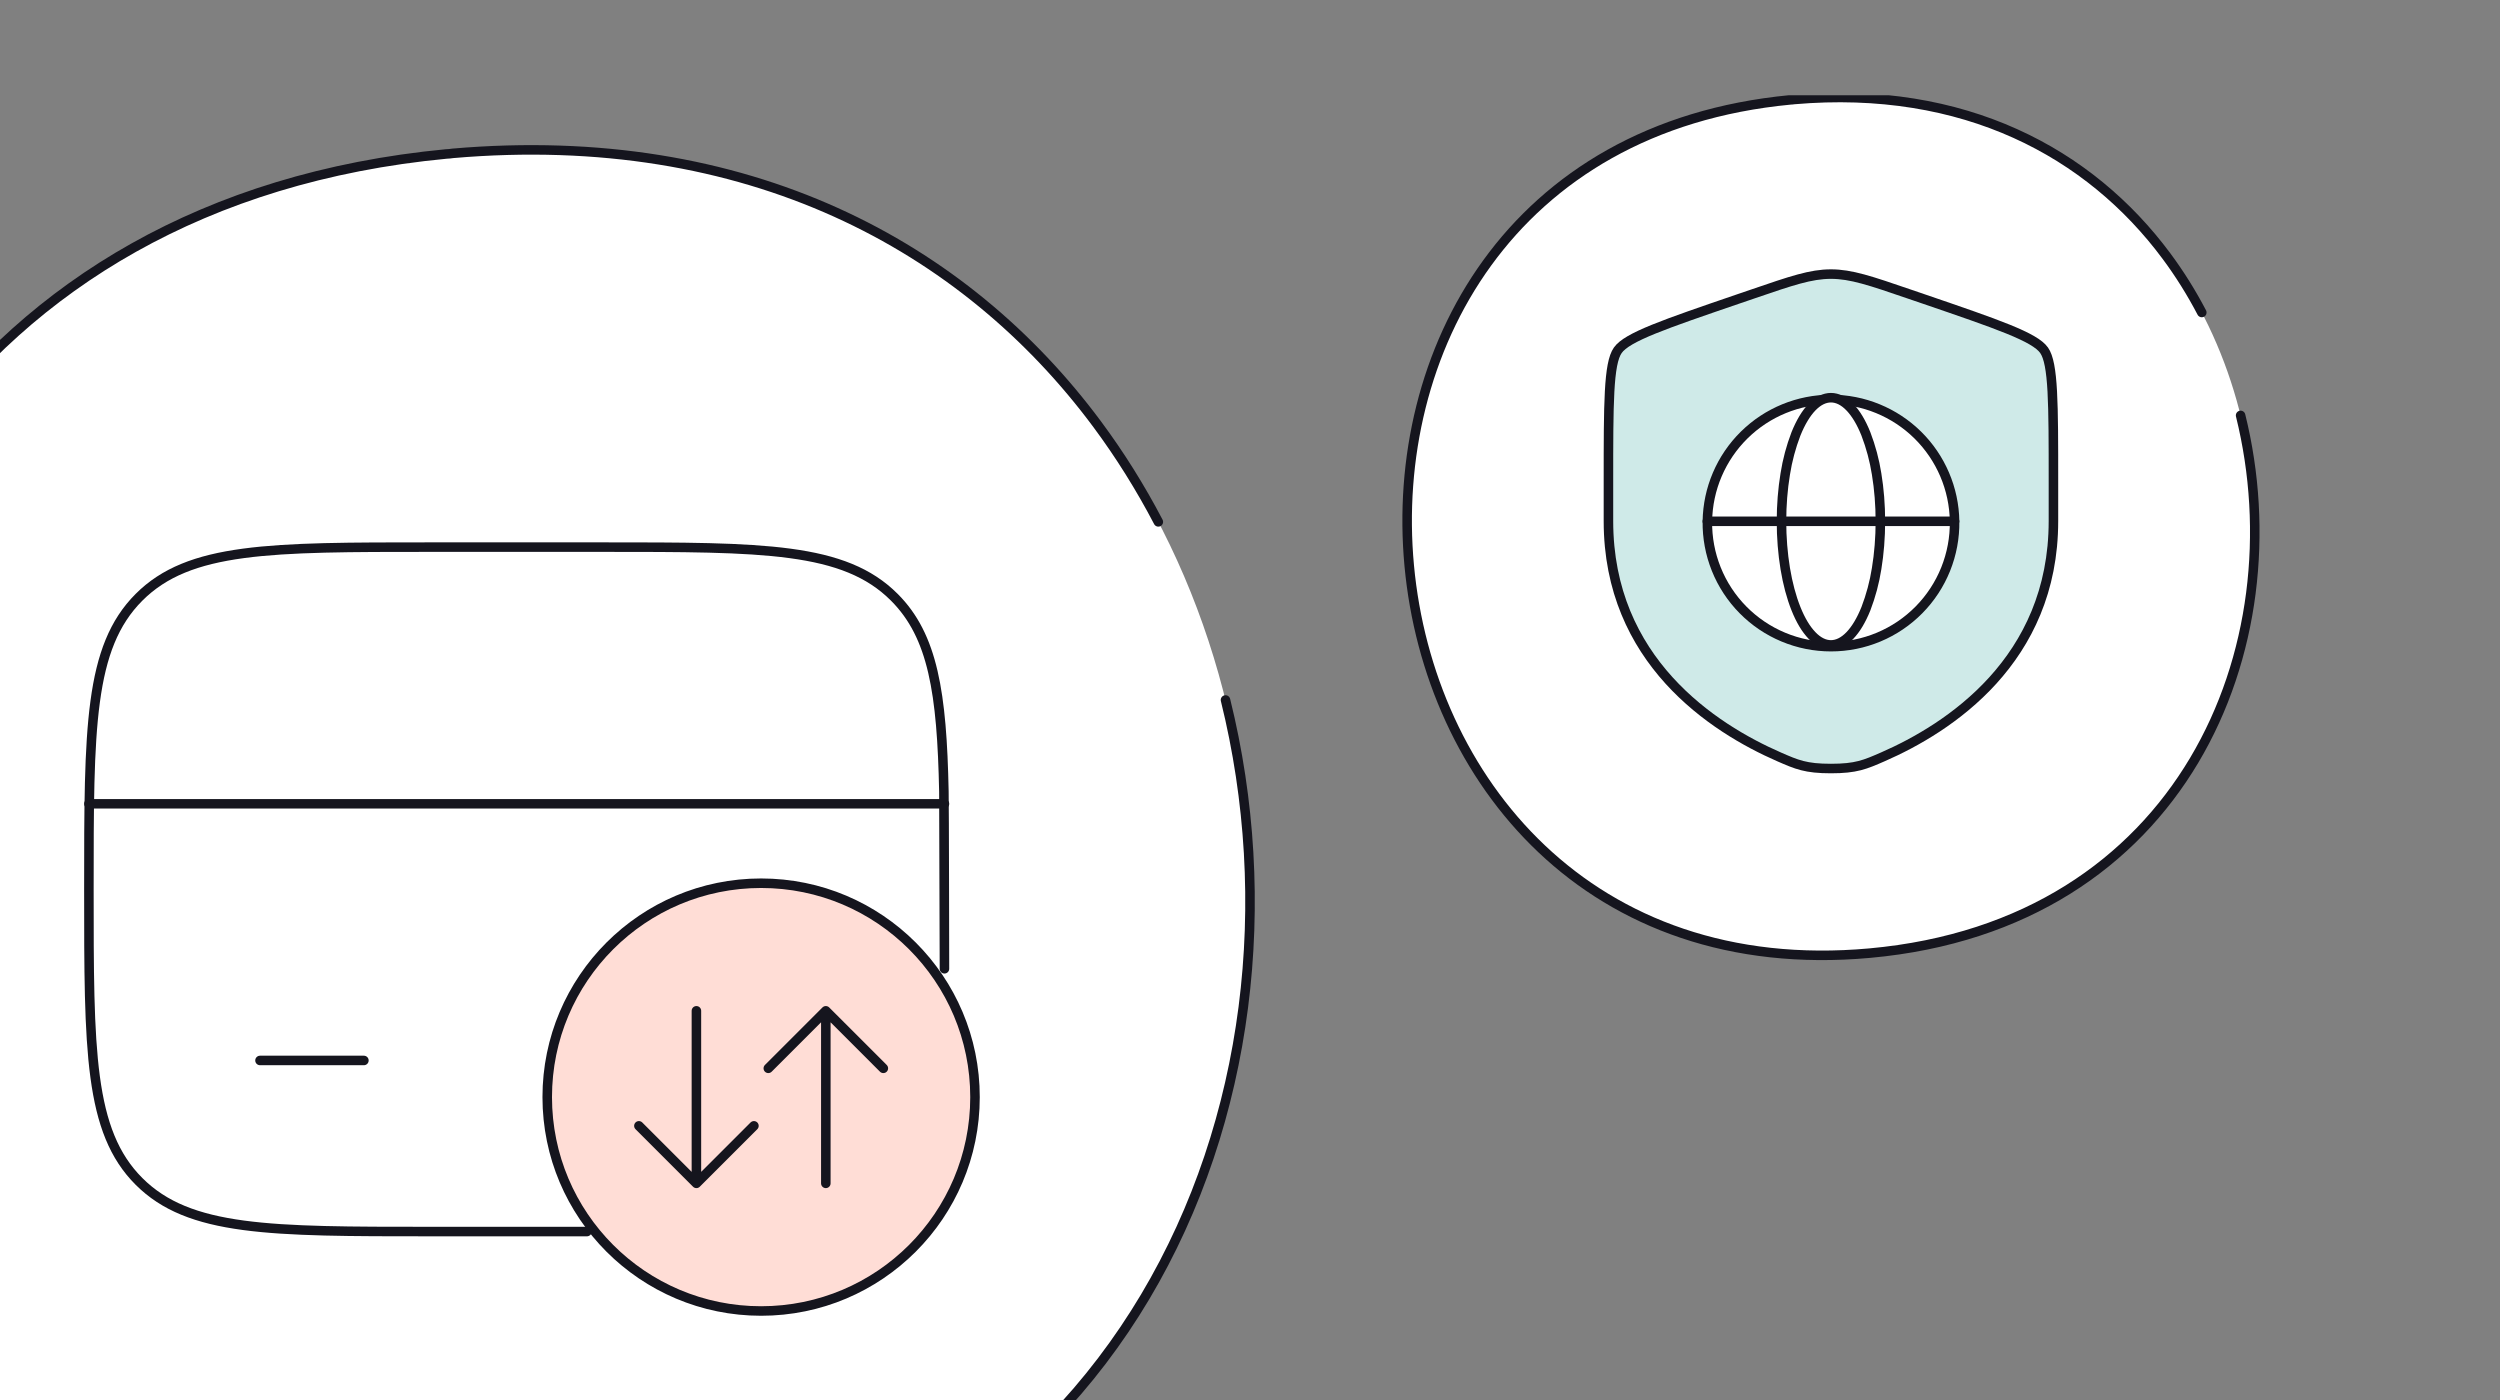
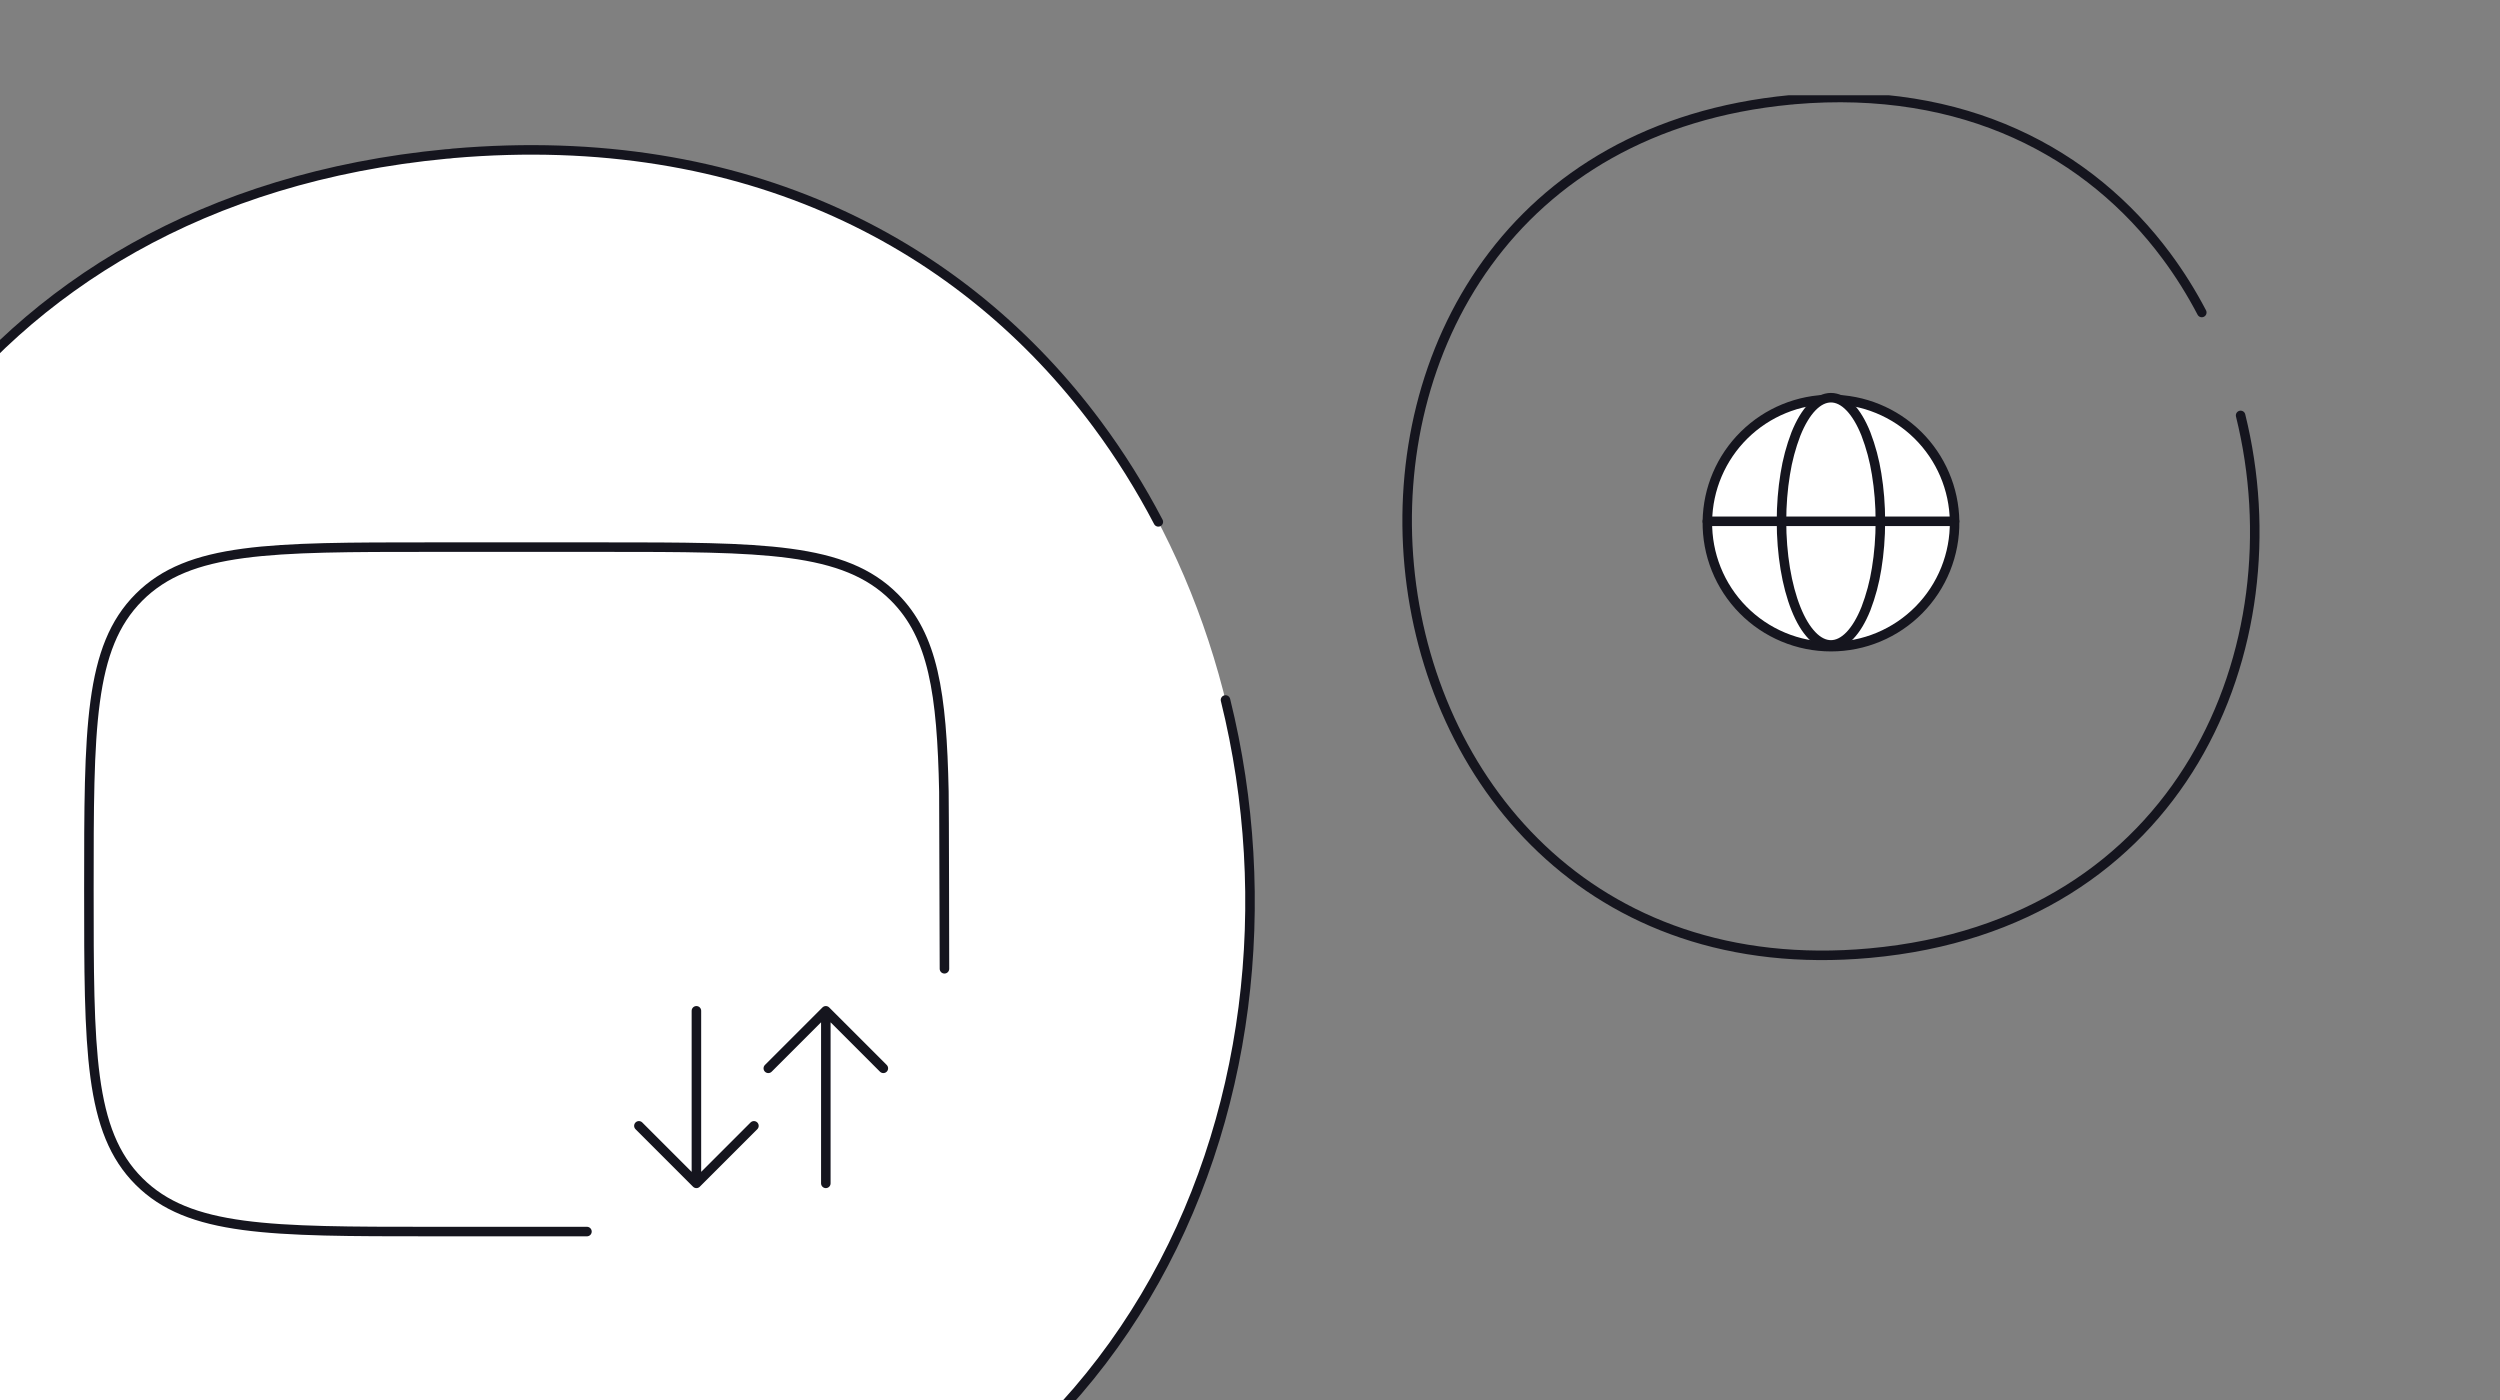
<svg xmlns="http://www.w3.org/2000/svg" width="525" height="294" viewBox="0 0 525 294" fill="none">
  <rect x="0" y="0" width="525" height="294" fill="#808080" stroke="none" />
  <g clip-path="url(#clip0_1869_51511)">
-     <path d="M376.748 20.897C494.636 10.699 510.508 189.44 392.657 200.158C274.769 210.875 258.193 32.207 375.969 20.971C376.229 20.971 376.488 20.934 376.748 20.897Z" fill="white" />
    <path d="M470.527 87.237C482.558 135.842 458.439 194.175 392.657 200.158C274.769 210.875 258.193 32.207 375.969 20.971C376.229 20.971 376.488 20.934 376.748 20.897C412.49 17.805 438.855 32.081 454.958 53.777C457.738 57.521 460.212 61.487 462.375 65.623" stroke="#15151E" stroke-width="2" stroke-linecap="round" stroke-linejoin="round" />
-     <path d="M337.773 101.257C337.773 84.654 337.773 76.352 339.736 73.559C341.693 70.771 349.496 68.098 365.108 62.755L368.082 61.738C376.218 58.95 380.283 57.559 384.498 57.559C388.714 57.559 392.779 58.95 400.914 61.738L403.889 62.755C419.501 68.098 427.304 70.771 429.261 73.559C431.223 76.352 431.223 84.659 431.223 101.257V109.429C431.223 138.699 409.216 152.909 395.406 158.936C391.663 160.572 389.794 161.392 384.498 161.392C379.203 161.392 377.334 160.572 373.591 158.936C359.781 152.904 337.773 138.704 337.773 109.429V101.257Z" fill="#CFEAE8" stroke="#15151E" stroke-width="2" />
    <path d="M410.461 109.474C410.51 112.913 409.874 116.328 408.592 119.52C407.309 122.712 405.405 125.617 402.99 128.066C400.575 130.516 397.697 132.461 394.524 133.788C391.35 135.116 387.945 135.799 384.505 135.799C381.065 135.799 377.66 135.116 374.487 133.788C371.313 132.461 368.436 130.516 366.021 128.066C363.606 125.617 361.701 122.712 360.419 119.52C359.136 116.328 358.501 112.913 358.549 109.474C358.646 102.654 361.423 96.145 366.28 91.356C371.137 86.568 377.684 83.883 384.505 83.883C391.326 83.883 397.873 86.568 402.73 91.356C407.587 96.145 410.364 102.654 410.461 109.474Z" fill="white" stroke="#15151E" stroke-width="2" />
    <path d="M394.091 119.406C394.61 116.259 394.88 112.885 394.88 109.474C394.88 106.063 394.61 102.688 394.091 99.542C393.638 96.662 392.882 93.838 391.838 91.116C390.877 88.707 389.73 86.797 388.468 85.494C387.212 84.185 385.862 83.516 384.497 83.516C383.131 83.516 381.781 84.191 380.525 85.489C379.263 86.797 378.121 88.707 377.15 91.116C376.107 93.838 375.354 96.662 374.902 99.542C374.383 102.688 374.113 106.063 374.113 109.474C374.113 112.885 374.383 116.259 374.902 119.406C375.422 122.552 376.19 125.418 377.156 127.832C378.116 130.241 379.263 132.151 380.525 133.454C381.781 134.763 383.131 135.432 384.497 135.432C385.862 135.432 387.212 134.757 388.468 133.459C389.73 132.151 390.872 130.241 391.843 127.826C392.885 125.106 393.639 122.284 394.091 119.406Z" fill="white" stroke="#15151E" stroke-width="2" />
-     <path d="M358.539 109.477H410.456H358.539Z" fill="white" />
    <path d="M358.539 109.477H410.456" stroke="#15151E" stroke-width="2" stroke-linecap="round" />
    <path d="M95.086 32.203C299.072 14.558 326.536 323.841 122.614 342.385C-81.372 360.929 -110.055 51.774 93.739 32.332C94.188 32.332 94.637 32.268 95.086 32.203Z" fill="white" />
    <path d="M257.355 146.995C278.173 231.097 236.44 332.034 122.614 342.385C-81.372 360.929 -110.055 51.774 93.739 32.332C94.188 32.332 94.637 32.268 95.086 32.203C156.933 26.854 202.553 51.556 230.417 89.097C235.226 95.576 239.506 102.438 243.25 109.594" stroke="#15151E" stroke-width="2" stroke-linecap="round" stroke-linejoin="round" />
    <path d="M123.26 258.628H90.535C56.658 258.628 39.725 258.619 29.196 248.099C18.668 237.58 18.668 220.637 18.668 186.761C18.668 152.885 18.677 135.951 29.196 125.423C39.716 114.895 56.658 114.895 90.535 114.895H126.468C160.344 114.895 177.287 114.895 187.806 125.423C195.954 133.563 197.796 145.542 198.218 166.228M198.218 166.228C198.291 169.809 198.321 199.317 198.335 203.445L198.218 166.228Z" stroke="#15151E" stroke-width="2" stroke-linecap="round" stroke-linejoin="round" />
-     <path d="M76.418 222.697H54.601M18.668 168.797H198.335" stroke="#15151E" stroke-width="2" stroke-linecap="round" stroke-linejoin="round" />
-     <path d="M159.835 275.31C184.641 275.31 204.751 255.2 204.751 230.393C204.751 205.586 184.641 185.477 159.835 185.477C135.028 185.477 114.918 205.586 114.918 230.393C114.918 255.2 135.028 275.31 159.835 275.31Z" fill="#FFDDD6" stroke="#15151E" stroke-width="2" stroke-linecap="round" stroke-linejoin="round" />
    <path d="M146.246 212.27V248.505M146.246 248.505L158.325 236.426M146.246 248.505L134.168 236.426M173.423 248.505V212.27M173.423 212.27L185.501 224.348M173.423 212.27L161.344 224.348" stroke="#15151E" stroke-width="2" stroke-linecap="round" stroke-linejoin="round" />
  </g>
  <defs>
    <clipPath id="clip0_1869_51511">
      <rect width="525" height="274" fill="white" transform="translate(0 20)" />
    </clipPath>
  </defs>
</svg>